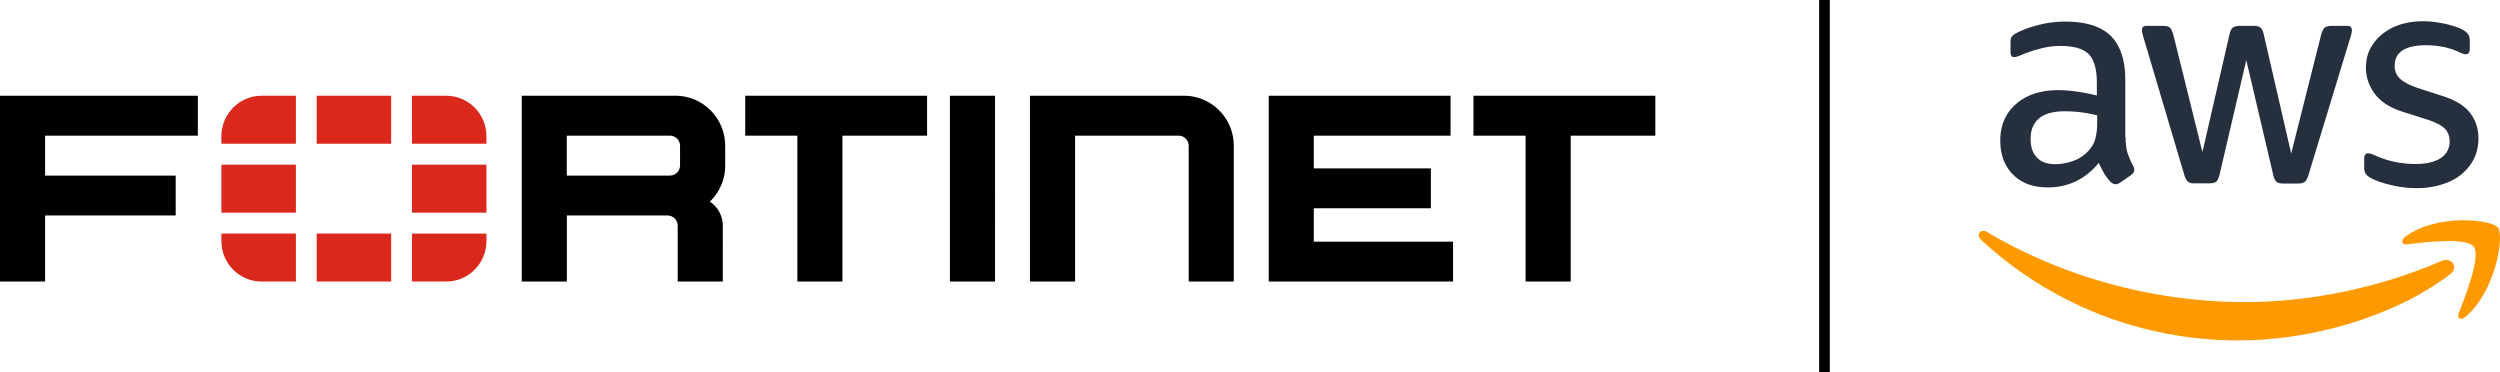
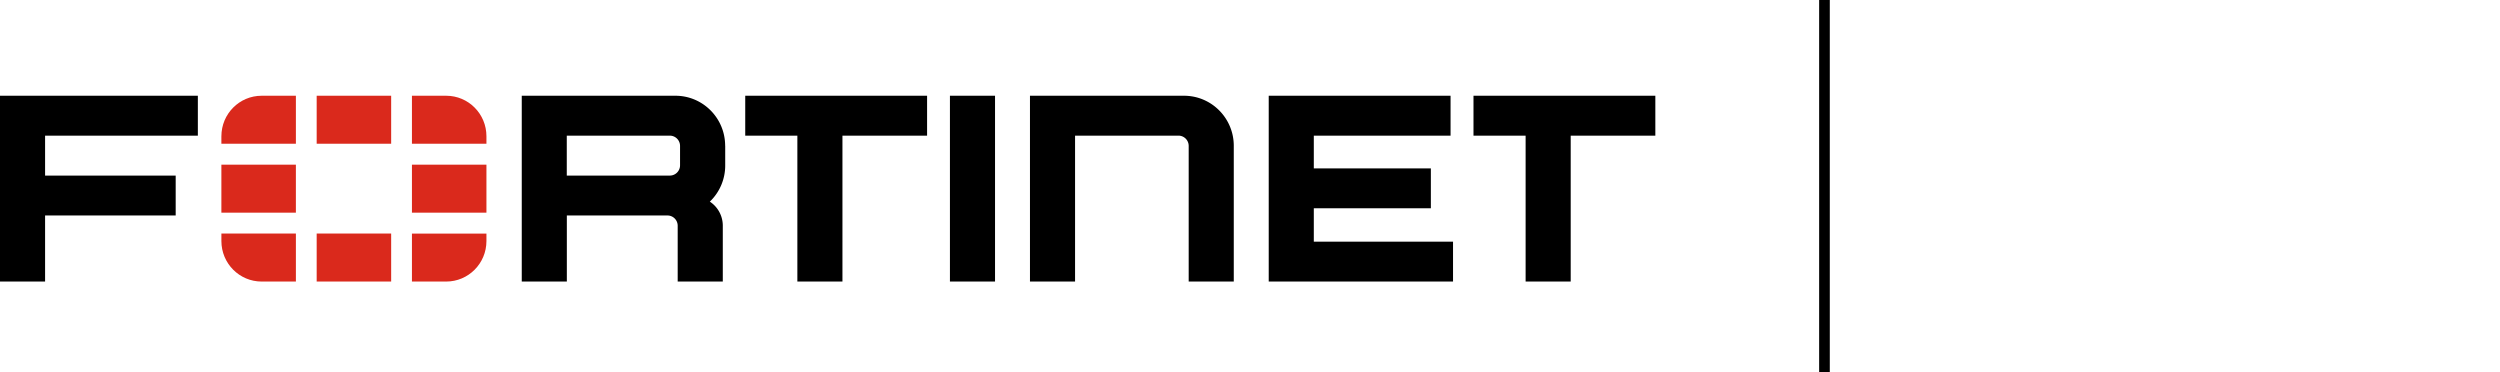
<svg xmlns="http://www.w3.org/2000/svg" width="235" height="35" fill="none">
  <g clip-path="url(#a)">
-     <path d="M199.808 12.895c0 .618.066 1.118.18 1.485.13.367.293.768.521 1.202a.733.733 0 0 1 .114.383c0 .167-.098.334-.309.501l-1.027.7a.77.77 0 0 1-.424.151c-.163 0-.326-.083-.489-.234a5.157 5.157 0 0 1-.586-.784c-.163-.283-.326-.6-.506-.984-1.271 1.535-2.868 2.302-4.791 2.302-1.369 0-2.461-.4-3.259-1.201-.799-.8-1.206-1.869-1.206-3.204 0-1.418.489-2.57 1.483-3.437.994-.867 2.314-1.301 3.992-1.301.555 0 1.125.05 1.728.133.603.084 1.222.217 1.874.367V7.756c0-1.268-.261-2.152-.766-2.67-.521-.516-1.401-.767-2.656-.767-.571 0-1.157.067-1.76.217s-1.19.334-1.76.567a4.626 4.626 0 0 1-.571.217.974.974 0 0 1-.261.05c-.228 0-.342-.166-.342-.517v-.817c0-.267.033-.468.114-.584.082-.117.228-.234.457-.35.57-.301 1.254-.551 2.053-.752a9.664 9.664 0 0 1 2.542-.317c1.94 0 3.358.45 4.27 1.352.896.9 1.353 2.27 1.353 4.104v5.406h.032Zm-6.616 2.537c.538 0 1.092-.1 1.678-.3.587-.201 1.109-.568 1.549-1.069.26-.317.456-.667.554-1.068.097-.4.163-.884.163-1.451v-.7a13.346 13.346 0 0 0-1.5-.284c-.521-.067-1.026-.1-1.532-.1-1.091 0-1.89.216-2.428.667-.538.45-.798 1.084-.798 1.919 0 .784.195 1.368.603 1.768.391.417.961.618 1.711.618Zm13.086 1.802c-.293 0-.489-.05-.619-.167-.13-.1-.244-.334-.342-.651l-3.83-12.898c-.098-.333-.147-.55-.147-.667 0-.267.131-.417.391-.417h1.598c.309 0 .521.05.635.167.13.1.228.333.326.65l2.738 11.046 2.542-11.046c.082-.333.18-.55.31-.65.13-.1.358-.167.652-.167h1.304c.309 0 .521.05.651.167.131.1.245.333.31.65l2.575 11.18 2.819-11.18c.098-.333.212-.55.326-.65.131-.1.342-.167.636-.167h1.515c.261 0 .408.133.408.417 0 .083-.016.167-.033.267-.016.1-.049.234-.114.417l-3.927 12.898c-.098.333-.212.55-.343.65-.13.1-.342.167-.619.167h-1.401c-.31 0-.522-.05-.652-.167-.131-.116-.245-.333-.31-.667l-2.526-10.762-2.51 10.745c-.081.334-.179.55-.309.668-.131.116-.359.167-.652.167h-1.402Zm20.942.45c-.848 0-1.695-.1-2.51-.3-.815-.2-1.45-.417-1.874-.668-.261-.15-.44-.317-.505-.467a1.206 1.206 0 0 1-.098-.467v-.851c0-.35.13-.517.375-.517.098 0 .195.017.293.05.098.033.245.1.408.167a8.72 8.72 0 0 0 1.792.584c.652.133 1.288.2 1.94.2 1.026 0 1.825-.184 2.379-.55.554-.368.847-.902.847-1.586 0-.467-.146-.85-.44-1.168-.293-.317-.847-.6-1.646-.867l-2.363-.751c-1.189-.384-2.069-.951-2.607-1.702-.538-.734-.815-1.552-.815-2.42 0-.7.147-1.318.44-1.852a4.254 4.254 0 0 1 1.173-1.368 5.127 5.127 0 0 1 1.695-.867A6.953 6.953 0 0 1 227.758 2c.358 0 .733.017 1.092.067.374.05.717.117 1.059.183.326.084.635.167.929.267.293.1.521.2.684.3.228.134.391.268.489.418.098.133.147.317.147.55v.785c0 .35-.131.533-.375.533-.13 0-.342-.066-.619-.2-.929-.434-1.972-.65-3.129-.65-.929 0-1.663.15-2.168.467-.505.317-.766.8-.766 1.485 0 .467.163.867.489 1.184.326.317.929.634 1.793.918l2.314.75c1.173.385 2.021.919 2.526 1.603.505.684.75 1.468.75 2.335 0 .718-.147 1.369-.424 1.936a4.464 4.464 0 0 1-1.19 1.468c-.505.418-1.108.718-1.809.935a7.579 7.579 0 0 1-2.33.35Z" fill="#252F3E" />
+     <path d="M199.808 12.895c0 .618.066 1.118.18 1.485.13.367.293.768.521 1.202a.733.733 0 0 1 .114.383c0 .167-.098.334-.309.501l-1.027.7a.77.77 0 0 1-.424.151c-.163 0-.326-.083-.489-.234a5.157 5.157 0 0 1-.586-.784c-.163-.283-.326-.6-.506-.984-1.271 1.535-2.868 2.302-4.791 2.302-1.369 0-2.461-.4-3.259-1.201-.799-.8-1.206-1.869-1.206-3.204 0-1.418.489-2.57 1.483-3.437.994-.867 2.314-1.301 3.992-1.301.555 0 1.125.05 1.728.133.603.084 1.222.217 1.874.367V7.756c0-1.268-.261-2.152-.766-2.67-.521-.516-1.401-.767-2.656-.767-.571 0-1.157.067-1.76.217s-1.19.334-1.76.567a4.626 4.626 0 0 1-.571.217.974.974 0 0 1-.261.05c-.228 0-.342-.166-.342-.517v-.817c0-.267.033-.468.114-.584.082-.117.228-.234.457-.35.57-.301 1.254-.551 2.053-.752a9.664 9.664 0 0 1 2.542-.317c1.94 0 3.358.45 4.27 1.352.896.9 1.353 2.27 1.353 4.104v5.406h.032Zm-6.616 2.537c.538 0 1.092-.1 1.678-.3.587-.201 1.109-.568 1.549-1.069.26-.317.456-.667.554-1.068.097-.4.163-.884.163-1.451v-.7a13.346 13.346 0 0 0-1.5-.284c-.521-.067-1.026-.1-1.532-.1-1.091 0-1.89.216-2.428.667-.538.45-.798 1.084-.798 1.919 0 .784.195 1.368.603 1.768.391.417.961.618 1.711.618Zm13.086 1.802c-.293 0-.489-.05-.619-.167-.13-.1-.244-.334-.342-.651l-3.83-12.898c-.098-.333-.147-.55-.147-.667 0-.267.131-.417.391-.417h1.598c.309 0 .521.05.635.167.13.1.228.333.326.65l2.738 11.046 2.542-11.046h1.304c.309 0 .521.05.651.167.131.1.245.333.31.65l2.575 11.18 2.819-11.18c.098-.333.212-.55.326-.65.131-.1.342-.167.636-.167h1.515c.261 0 .408.133.408.417 0 .083-.016.167-.033.267-.016.1-.049.234-.114.417l-3.927 12.898c-.098.333-.212.55-.343.65-.13.1-.342.167-.619.167h-1.401c-.31 0-.522-.05-.652-.167-.131-.116-.245-.333-.31-.667l-2.526-10.762-2.51 10.745c-.081.334-.179.55-.309.668-.131.116-.359.167-.652.167h-1.402Zm20.942.45c-.848 0-1.695-.1-2.51-.3-.815-.2-1.45-.417-1.874-.668-.261-.15-.44-.317-.505-.467a1.206 1.206 0 0 1-.098-.467v-.851c0-.35.13-.517.375-.517.098 0 .195.017.293.05.098.033.245.1.408.167a8.72 8.72 0 0 0 1.792.584c.652.133 1.288.2 1.94.2 1.026 0 1.825-.184 2.379-.55.554-.368.847-.902.847-1.586 0-.467-.146-.85-.44-1.168-.293-.317-.847-.6-1.646-.867l-2.363-.751c-1.189-.384-2.069-.951-2.607-1.702-.538-.734-.815-1.552-.815-2.42 0-.7.147-1.318.44-1.852a4.254 4.254 0 0 1 1.173-1.368 5.127 5.127 0 0 1 1.695-.867A6.953 6.953 0 0 1 227.758 2c.358 0 .733.017 1.092.067.374.05.717.117 1.059.183.326.084.635.167.929.267.293.1.521.2.684.3.228.134.391.268.489.418.098.133.147.317.147.55v.785c0 .35-.131.533-.375.533-.13 0-.342-.066-.619-.2-.929-.434-1.972-.65-3.129-.65-.929 0-1.663.15-2.168.467-.505.317-.766.8-.766 1.485 0 .467.163.867.489 1.184.326.317.929.634 1.793.918l2.314.75c1.173.385 2.021.919 2.526 1.603.505.684.75 1.468.75 2.335 0 .718-.147 1.369-.424 1.936a4.464 4.464 0 0 1-1.19 1.468c-.505.418-1.108.718-1.809.935a7.579 7.579 0 0 1-2.33.35Z" fill="#252F3E" />
    <path d="M230.3 25.793C224.938 29.848 217.148 32 210.45 32c-9.387 0-17.845-3.554-24.233-9.46-.505-.468-.049-1.102.554-.735 6.91 4.105 15.433 6.591 24.25 6.591 5.948 0 12.483-1.268 18.497-3.87.896-.418 1.662.6.782 1.267Zm2.233-2.603c-.685-.9-4.531-.434-6.275-.217-.521.067-.603-.4-.13-.75 3.064-2.203 8.1-1.569 8.686-.835.587.751-.163 5.907-3.031 8.376-.44.384-.864.184-.668-.317.652-1.652 2.102-5.372 1.418-6.257Z" fill="#F90" />
  </g>
  <path stroke="#000" d="M171.5 0v35" />
  <g clip-path="url(#b)">
    <path d="M36.77 9h-7.003v4.51h7.002V9Zm-8.956 6.48H20.81v4.51h7.003v-4.51Zm17.911 0h-7.003v4.51h7.003v-4.51Zm-8.955 6.475h-7.003v4.51h7.002v-4.51ZM41.942 9c2.09 0 3.783 1.703 3.783 3.806v.705h-7.003V9h3.22Zm-3.22 17.466v-4.51h7.003v.703c0 2.103-1.693 3.807-3.783 3.807h-3.22Zm-17.911-13.66c0-2.103 1.693-3.806 3.783-3.806h3.22v4.51H20.81v-.704Zm3.783 13.66c-2.09 0-3.783-1.704-3.783-3.807v-.704h7.003v4.51h-3.22Z" fill="#DA291C" />
    <path d="M68.164 13.7c0-2.594-2.094-4.7-4.672-4.7H49.045v17.466h4.238v-6.211h9.46c.531 0 .96.432.96.966v5.245h4.24V21.22a2.71 2.71 0 0 0-1.218-2.266 4.696 4.696 0 0 0 1.445-3.4v-1.851l-.006-.004Zm-4.239 1.838c0 .534-.43.966-.96.966h-9.688v-3.753h9.688c.53 0 .96.432.96.966v1.824-.003ZM111.297 9h-14.48v17.466h4.239V12.75h9.72c.531 0 .961.432.961.966v12.749h4.238V13.7c-.003-2.594-2.096-4.7-4.678-4.7ZM89.294 26.466h4.239V9h-4.239v17.466ZM87.146 9H70.052v3.75h4.9v13.716h4.238V12.75h7.956V9Zm68.456 0h-17.094v3.75h4.9v13.716h4.238V12.75h7.956V9Zm-32.104 13.715V19.58h11.003v-3.75h-11.003v-3.08h12.855V9H119.26v17.466h17.325v-3.751h-13.087Zm-104.9-9.965V9H0v17.466h4.238v-6.211h12.276v-3.75H4.238V12.75h14.36Z" fill="#000" />
  </g>
  <defs>
    <clipPath id="a">
-       <path fill="#fff" transform="translate(186 2)" d="M0 0h49v30H0z" />
-     </clipPath>
+       </clipPath>
    <clipPath id="b">
      <path fill="#fff" transform="translate(0 9)" d="M0 0h155.602v17.466H0z" />
    </clipPath>
  </defs>
</svg>